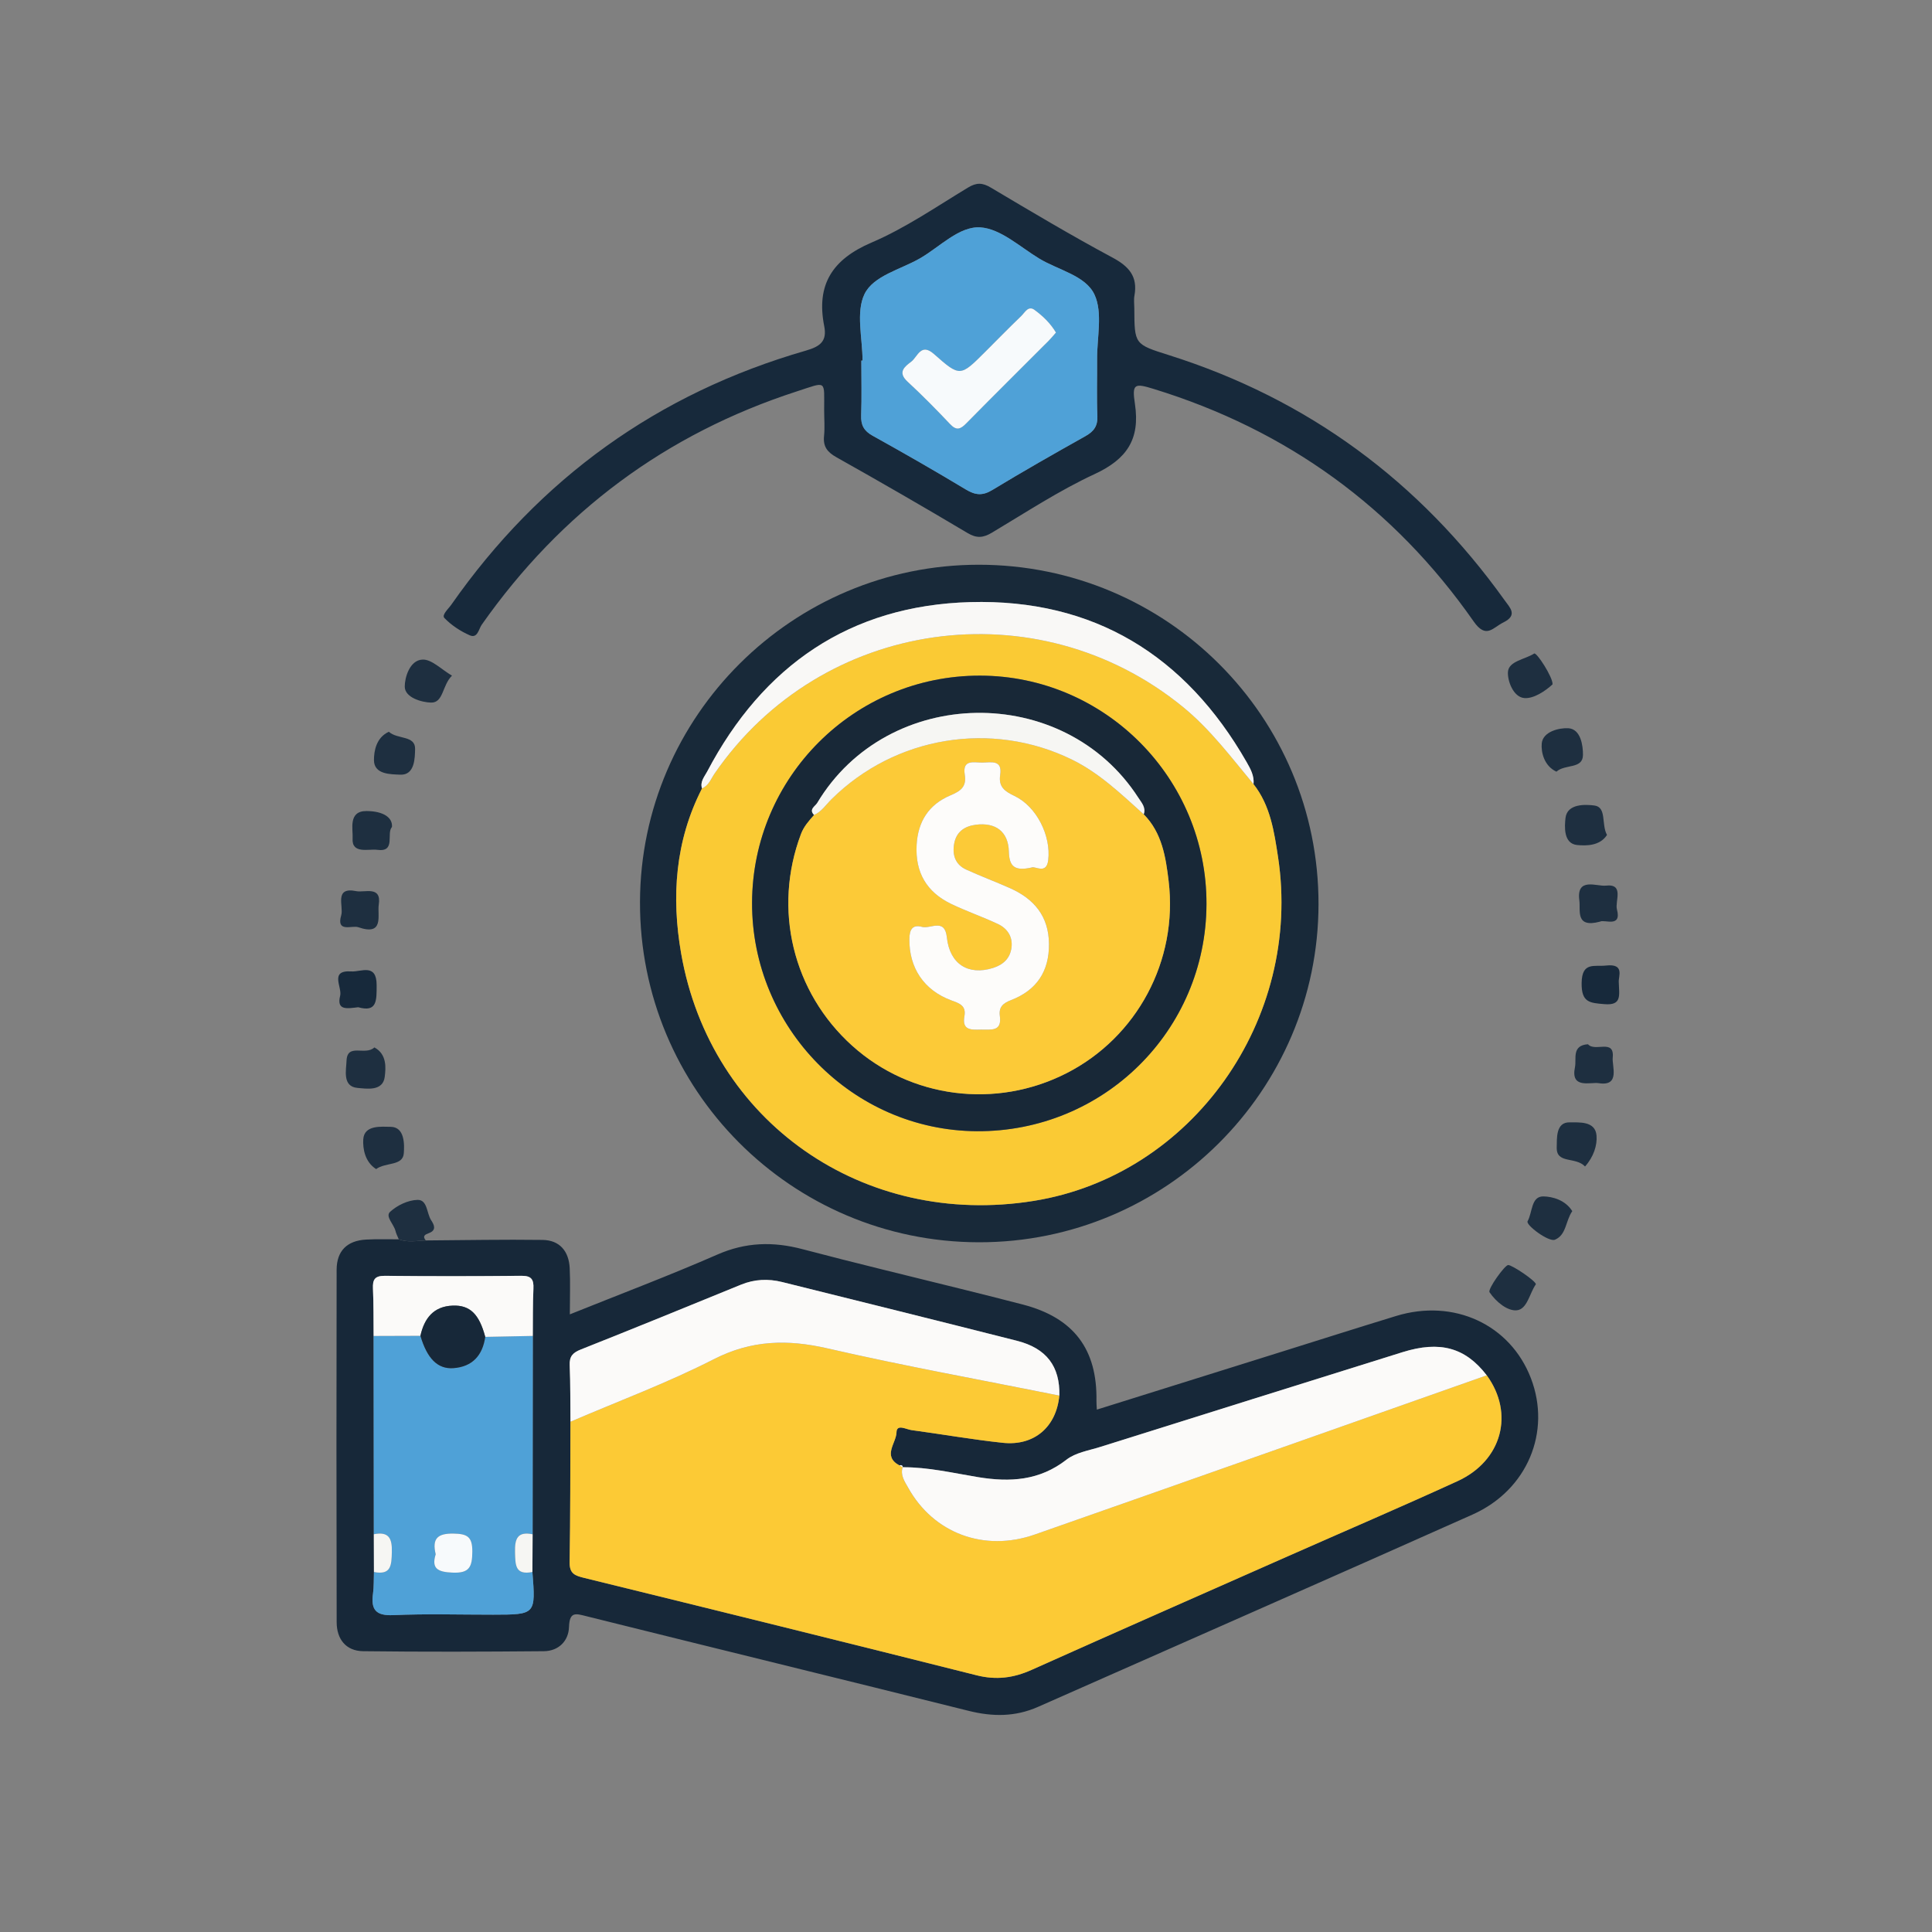
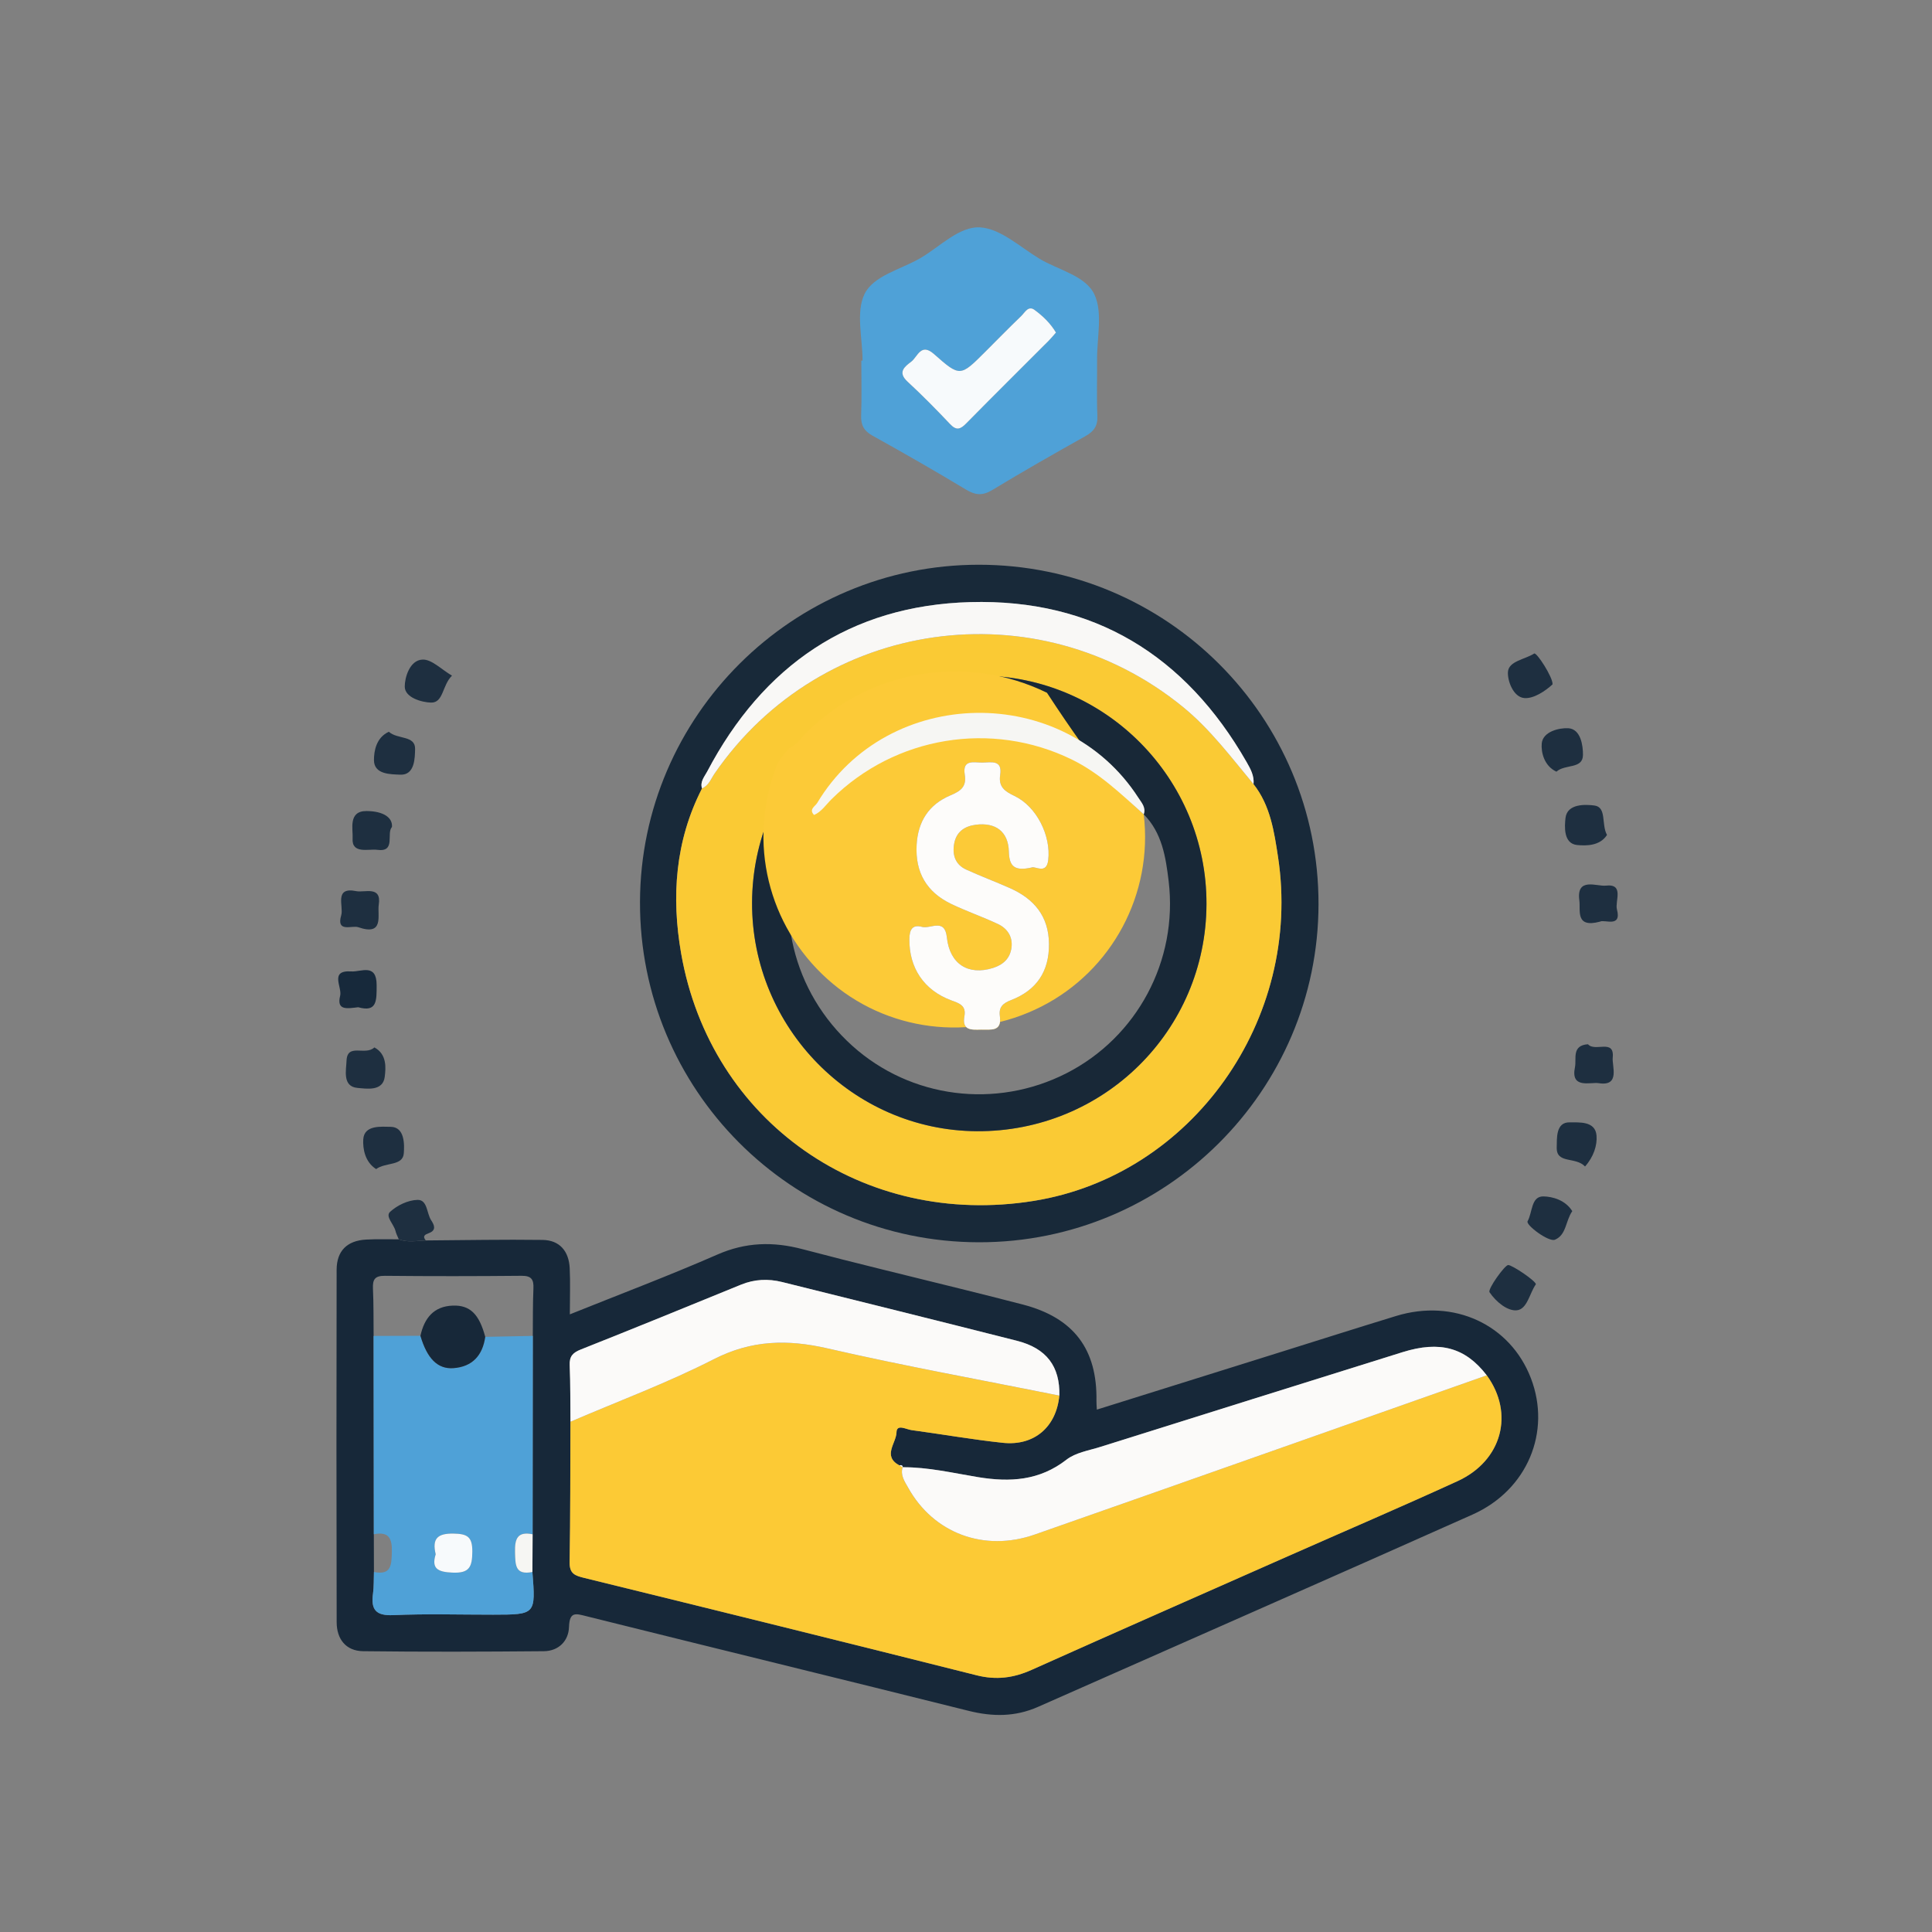
<svg xmlns="http://www.w3.org/2000/svg" version="1.1" id="Layer_1" x="0px" y="0px" width="100px" height="100px" viewBox="0 0 100 100" xml:space="preserve">
  <rect x="0" y="0" width="100" height="100" fill="#808080" stroke="none" />
  <path fill-rule="evenodd" clip-rule="evenodd" fill="#172839" d="M22.038,64.205c2.014-0.013,4.028-0.055,6.042-0.027  c0.896,0.012,1.366,0.591,1.408,1.465c0.036,0.753,0.007,1.51,0.007,2.388c2.597-1.044,5.143-2.004,7.631-3.093  c1.471-0.646,2.89-0.683,4.408-0.282c2.735,0.723,5.487,1.379,8.231,2.063c1.067,0.268,2.136,0.529,3.2,0.81  c2.611,0.687,3.837,2.306,3.787,4.992c-0.003,0.121,0.011,0.242,0.02,0.441c3.186-0.998,6.328-1.982,9.471-2.966  c2.009-0.629,4.014-1.268,6.026-1.883c2.986-0.911,5.902,0.444,6.97,3.222c1.065,2.773-0.178,5.79-3.021,7.058  c-7.485,3.342-14.994,6.636-22.489,9.954c-1.18,0.522-2.355,0.515-3.592,0.206c-6.586-1.645-13.181-3.252-19.768-4.894  c-0.565-0.142-0.89-0.263-0.917,0.553c-0.023,0.727-0.538,1.245-1.3,1.254c-3.118,0.028-6.237,0.038-9.355,0  c-0.893-0.012-1.369-0.626-1.371-1.499c-0.014-6.081-0.015-12.162-0.002-18.242c0.002-0.981,0.542-1.508,1.517-1.564  c0.565-0.032,1.134-0.011,1.7-0.014C21.1,64.323,21.57,64.225,22.038,64.205z M46.731,75.955c-0.009-0.123-0.087-0.13-0.182-0.109  c-0.885-0.48-0.156-1.152-0.145-1.708c0.009-0.447,0.501-0.154,0.771-0.117c1.58,0.213,3.152,0.491,4.735,0.659  c1.628,0.172,2.768-0.827,2.922-2.443c0.038-1.51-0.664-2.45-2.198-2.838c-4.047-1.027-8.101-2.034-12.153-3.041  c-0.719-0.179-1.426-0.149-2.127,0.137c-2.759,1.13-5.52,2.255-8.29,3.355c-0.416,0.164-0.597,0.355-0.577,0.813  c0.041,0.974,0.029,1.95,0.04,2.926c-0.01,2.423,0,4.847-0.042,7.27c-0.011,0.604,0.284,0.698,0.767,0.816  c6.773,1.662,13.544,3.337,20.308,5.04c1.004,0.252,1.897,0.138,2.827-0.278c4.415-1.979,8.844-3.927,13.268-5.883  c2.932-1.296,5.878-2.558,8.791-3.892c2.304-1.057,2.946-3.501,1.51-5.475c-1.106-1.437-2.418-1.805-4.362-1.198  c-5.216,1.631-10.431,3.265-15.644,4.904c-0.596,0.188-1.278,0.294-1.747,0.659c-1.395,1.087-2.915,1.175-4.563,0.907  c-1.299-0.213-2.588-0.521-3.917-0.515L46.731,75.955z M19.349,79.412c0.002,0.651,0.004,1.303,0.006,1.954  c-0.014,0.374,0.003,0.753-0.048,1.122c-0.114,0.828,0.146,1.151,1.051,1.111c1.719-0.077,3.444-0.022,5.167-0.024  c2.204-0.003,2.204-0.004,2.033-2.209c0.003-0.651,0.007-1.301,0.01-1.951c0.002-3.423,0.006-6.846,0.01-10.269  c0.008-0.816-0.004-1.635,0.032-2.449c0.022-0.474-0.105-0.668-0.62-0.662c-2.357,0.023-4.714,0.025-7.071,0.001  c-0.521-0.005-0.636,0.193-0.615,0.662c0.038,0.815,0.025,1.632,0.034,2.45C19.342,72.569,19.345,75.991,19.349,79.412z" />
  <path fill-rule="evenodd" clip-rule="evenodd" fill="#182939" d="M50.667,64.3c-9.718-0.013-17.574-7.905-17.541-17.625  c0.032-9.617,7.897-17.442,17.53-17.444c9.738-0.001,17.604,7.857,17.59,17.574C68.232,56.461,60.344,64.313,50.667,64.3z   M36.336,40.81c-1.392,2.715-1.592,5.613-1.081,8.539c1.522,8.72,9.433,14.234,18.259,12.808c8.178-1.32,13.915-9.378,12.635-17.806  c-0.2-1.309-0.396-2.66-1.267-3.762c0.043-0.432-0.155-0.789-0.359-1.145c-3.165-5.529-7.92-8.454-14.303-8.279  c-6.228,0.171-10.734,3.288-13.62,8.776C36.462,40.203,36.225,40.46,36.336,40.81z" />
-   <path fill-rule="evenodd" clip-rule="evenodd" fill="#17293B" d="M58.712,15.96c0.008,1.865,0.009,1.859,1.786,2.42  c7.213,2.278,12.979,6.541,17.374,12.68c0.283,0.395,0.708,0.781-0.062,1.159c-0.539,0.265-0.887,0.872-1.533-0.053  c-4.125-5.902-9.663-9.911-16.553-12.032c-1.003-0.31-1.141-0.28-0.98,0.776c0.276,1.83-0.424,2.856-2.08,3.625  c-1.847,0.856-3.566,1.989-5.322,3.036c-0.455,0.271-0.79,0.3-1.266,0.016c-2.241-1.335-4.502-2.64-6.778-3.917  c-0.478-0.268-0.701-0.554-0.646-1.104c0.045-0.436,0.007-0.881,0.006-1.322c-0.004-1.598,0.165-1.498-1.408-0.988  c-6.784,2.198-12.214,6.243-16.316,12.079c-0.155,0.219-0.214,0.727-0.621,0.548c-0.48-0.211-0.949-0.52-1.311-0.895  c-0.153-0.157,0.206-0.473,0.361-0.694c4.573-6.533,10.682-10.936,18.346-13.145c0.73-0.211,1.108-0.477,0.953-1.263  c-0.425-2.145,0.411-3.459,2.449-4.331c1.751-0.748,3.352-1.855,4.994-2.847c0.441-0.267,0.747-0.255,1.183,0.004  c2.081,1.237,4.163,2.478,6.296,3.621c0.855,0.459,1.312,0.979,1.135,1.964C58.678,15.513,58.712,15.739,58.712,15.96z   M44.645,18.665c-0.021,0-0.041,0-0.062,0c0,0.946,0.024,1.892-0.009,2.836c-0.018,0.5,0.141,0.801,0.592,1.051  c1.624,0.901,3.236,1.825,4.827,2.784c0.488,0.294,0.859,0.335,1.367,0.028c1.588-0.963,3.203-1.882,4.823-2.79  c0.435-0.243,0.64-0.522,0.618-1.041c-0.041-0.975-0.008-1.954-0.015-2.93c-0.009-1.133,0.302-2.419-0.135-3.355  c-0.462-0.989-1.874-1.265-2.863-1.866c-0.995-0.603-1.997-1.543-3.042-1.612c-1.098-0.072-2.095,1.007-3.125,1.601  c-1.004,0.579-2.417,0.899-2.875,1.853C44.291,16.168,44.645,17.502,44.645,18.665z" />
  <path fill-rule="evenodd" clip-rule="evenodd" fill="#1E2F40" d="M80.559,39.942c-0.645-0.304-0.797-1.017-0.759-1.457  c0.054-0.624,0.915-0.819,1.375-0.792c0.647,0.04,0.764,0.902,0.759,1.383C81.927,39.821,81.01,39.535,80.559,39.942z" />
  <path fill-rule="evenodd" clip-rule="evenodd" fill="#1E2F40" d="M82.815,47.704c-1.294,0.347-0.999-0.586-1.068-1.091  c-0.169-1.234,0.907-0.72,1.368-0.773c0.972-0.112,0.466,0.806,0.577,1.229C83.95,48.043,83.043,47.572,82.815,47.704z" />
  <path fill-rule="evenodd" clip-rule="evenodd" fill="#1E2F40" d="M19.377,54.214c0.662,0.354,0.592,1.071,0.537,1.522  c-0.094,0.768-0.956,0.613-1.413,0.574c-0.791-0.072-0.581-0.93-0.565-1.397C17.97,53.963,18.906,54.665,19.377,54.214z" />
-   <path fill-rule="evenodd" clip-rule="evenodd" fill="#17293B" d="M83.787,50.825c0.02,0.692,0.174,1.224-0.734,1.15  c-0.777-0.063-1.201-0.087-1.188-1.098c0.015-1.111,0.662-0.832,1.269-0.901C84.105,49.865,83.765,50.544,83.787,50.825z" />
  <path fill-rule="evenodd" clip-rule="evenodd" fill="#1E2F40" d="M23.395,34.972c-0.511,0.498-0.437,1.41-1.085,1.394  c-0.47-0.011-1.358-0.253-1.36-0.827c-0.002-0.469,0.255-1.369,0.916-1.399C22.344,34.118,22.847,34.652,23.395,34.972z" />
  <path fill-rule="evenodd" clip-rule="evenodd" fill="#1E2F40" d="M18.545,47.993c-0.324-0.114-1.154,0.304-0.882-0.623  c0.134-0.458-0.393-1.485,0.779-1.244c0.424,0.087,1.316-0.298,1.163,0.698C19.521,47.363,19.907,48.464,18.545,47.993z" />
  <path fill-rule="evenodd" clip-rule="evenodd" fill="#1E2F40" d="M82.041,60.377c-0.489-0.524-1.493-0.116-1.465-0.992  c0.014-0.438-0.063-1.31,0.672-1.292c0.454,0.01,1.324-0.091,1.388,0.681C82.679,59.286,82.481,59.886,82.041,60.377z" />
  <path fill-rule="evenodd" clip-rule="evenodd" fill="#1E2F40" d="M83.178,43.217c-0.37,0.572-1.071,0.563-1.533,0.523  c-0.735-0.064-0.662-0.977-0.615-1.399c0.085-0.76,1.054-0.706,1.495-0.648C83.174,41.777,82.876,42.675,83.178,43.217z" />
  <path fill-rule="evenodd" clip-rule="evenodd" fill="#1E2F40" d="M20.288,42.804c-0.305,0.333,0.221,1.318-0.762,1.183  c-0.441-0.061-1.331,0.236-1.275-0.596c0.031-0.454-0.25-1.421,0.727-1.412C19.875,41.987,20.329,42.337,20.288,42.804z" />
  <path fill-rule="evenodd" clip-rule="evenodd" fill="#1E2F40" d="M82.195,54.05c0.358,0.419,1.382-0.31,1.279,0.696  c-0.044,0.431,0.401,1.498-0.723,1.319c-0.434-0.067-1.47,0.313-1.231-0.831C81.609,54.811,81.336,54.107,82.195,54.05z" />
  <path fill-rule="evenodd" clip-rule="evenodd" fill="#1E2F40" d="M19.468,60.512c-0.585-0.373-0.692-1.061-0.666-1.534  c0.043-0.771,0.965-0.655,1.412-0.654c0.75,0,0.718,0.949,0.687,1.37C20.852,60.363,19.953,60.149,19.468,60.512z" />
  <path fill-rule="evenodd" clip-rule="evenodd" fill="#1E2F40" d="M22.038,64.205c-0.467,0.02-0.938,0.118-1.397-0.059  c-0.058-0.143-0.135-0.282-0.17-0.432c-0.083-0.347-0.543-0.748-0.279-0.991c0.364-0.335,0.928-0.605,1.414-0.617  c0.525-0.015,0.472,0.687,0.71,1.052c0.149,0.229,0.297,0.515-0.112,0.666C22.002,63.9,21.849,63.972,22.038,64.205z" />
  <path fill-rule="evenodd" clip-rule="evenodd" fill="#1E2F40" d="M20.126,37.875c0.44,0.407,1.381,0.175,1.359,0.9  c-0.012,0.422,0,1.361-0.772,1.322c-0.462-0.023-1.357,0.006-1.357-0.755C19.356,38.869,19.472,38.178,20.126,37.875z" />
  <path fill-rule="evenodd" clip-rule="evenodd" fill="#1E2F40" d="M81.381,62.689c-0.354,0.505-0.298,1.232-0.9,1.479  c-0.321,0.131-1.523-0.764-1.413-0.958c0.257-0.454,0.176-1.294,0.817-1.284C80.366,61.933,81.03,62.12,81.381,62.689z" />
  <path fill-rule="evenodd" clip-rule="evenodd" fill="#1E2F40" d="M80.36,35.423c-0.38,0.349-0.973,0.745-1.453,0.709  c-0.584-0.042-0.887-0.905-0.856-1.354c0.036-0.561,0.878-0.644,1.358-0.951C79.535,33.748,80.386,35.064,80.36,35.423z" />
  <path fill-rule="evenodd" clip-rule="evenodd" fill="#1E2F40" d="M79.497,66.473c-0.325,0.455-0.443,1.293-0.988,1.348  c-0.478,0.047-1.072-0.431-1.411-0.935c-0.107-0.16,0.789-1.406,0.965-1.408C78.271,65.475,79.493,66.3,79.497,66.473z" />
  <path fill-rule="evenodd" clip-rule="evenodd" fill="#17293B" d="M18.542,52.134c-0.56,0.065-1.134,0.189-0.936-0.593  c0.113-0.446-0.574-1.337,0.581-1.26c0.499,0.033,1.309-0.443,1.308,0.713C19.494,51.786,19.521,52.413,18.542,52.134z" />
  <path fill-rule="evenodd" clip-rule="evenodd" fill="#FCCA35" d="M76.954,71.187c1.437,1.974,0.794,4.418-1.51,5.475  c-2.913,1.334-5.859,2.596-8.791,3.892c-4.424,1.956-8.853,3.904-13.268,5.883c-0.93,0.416-1.822,0.53-2.827,0.278  c-6.763-1.703-13.534-3.378-20.308-5.04c-0.483-0.118-0.778-0.213-0.767-0.816c0.042-2.423,0.033-4.847,0.042-7.27  c2.48-1.066,5.021-2.01,7.419-3.235c1.958-1,3.82-1.036,5.9-0.557c3.973,0.912,7.989,1.638,11.986,2.44  c-0.154,1.616-1.294,2.615-2.922,2.443c-1.583-0.168-3.155-0.446-4.735-0.659c-0.27-0.037-0.762-0.33-0.771,0.117  c-0.011,0.556-0.74,1.228,0.145,1.708c0.061,0.035,0.121,0.072,0.182,0.109l-0.01-0.011c-0.129,0.412,0.104,0.733,0.283,1.056  c1.311,2.358,3.93,3.349,6.565,2.424C61.37,76.69,69.16,73.934,76.954,71.187z" />
  <path fill-rule="evenodd" clip-rule="evenodd" fill="#4FA1D7" d="M27.578,69.146c-0.004,3.423-0.008,6.846-0.01,10.268  c-0.782-0.159-0.928,0.229-0.91,0.923c0.017,0.654-0.004,1.208,0.899,1.029c0.172,2.205,0.172,2.206-2.032,2.209  c-1.723,0.002-3.448-0.053-5.167,0.024c-0.904,0.04-1.165-0.283-1.051-1.111c0.051-0.369,0.034-0.748,0.048-1.122  c0.894,0.175,0.909-0.352,0.927-1.031c0.019-0.724-0.166-1.072-0.933-0.923c-0.003-3.421-0.007-6.843-0.011-10.264  c0.808-0.003,1.616-0.006,2.423-0.008c0.345,1.172,0.889,1.736,1.71,1.675c0.983-0.073,1.509-0.662,1.645-1.62  C25.937,69.179,26.758,69.163,27.578,69.146z M22.552,80.449c-0.232,0.746,0.111,0.916,0.863,0.949  c0.881,0.041,1.025-0.294,1.032-1.081c0.007-0.779-0.261-0.927-0.975-0.938C22.669,79.366,22.351,79.614,22.552,80.449z" />
  <path fill-rule="evenodd" clip-rule="evenodd" fill="#FBFAF9" d="M76.954,71.187c-7.794,2.747-15.584,5.504-23.385,8.237  c-2.636,0.925-5.254-0.065-6.565-2.424c-0.179-0.322-0.413-0.644-0.283-1.056c1.329-0.007,2.619,0.302,3.917,0.515  c1.648,0.268,3.168,0.18,4.563-0.907c0.469-0.365,1.151-0.472,1.747-0.659c5.213-1.64,10.428-3.273,15.644-4.904  C74.536,69.382,75.848,69.75,76.954,71.187z" />
  <path fill-rule="evenodd" clip-rule="evenodd" fill="#FBFAF9" d="M54.832,72.236c-3.997-0.803-8.013-1.528-11.986-2.44  c-2.08-0.479-3.942-0.443-5.9,0.557c-2.398,1.226-4.939,2.169-7.419,3.235c-0.01-0.976,0.001-1.952-0.04-2.926  c-0.02-0.457,0.161-0.648,0.577-0.813c2.771-1.101,5.531-2.226,8.29-3.355c0.701-0.286,1.408-0.315,2.127-0.137  c4.052,1.007,8.105,2.014,12.153,3.041C54.168,69.786,54.87,70.727,54.832,72.236z" />
-   <path fill-rule="evenodd" clip-rule="evenodd" fill="#FBFAF9" d="M21.761,69.141c-0.808,0.002-1.616,0.005-2.423,0.008  c-0.009-0.818,0.004-1.635-0.034-2.45c-0.021-0.469,0.094-0.667,0.615-0.662c2.357,0.024,4.714,0.022,7.071-0.001  c0.515-0.006,0.643,0.188,0.62,0.662c-0.037,0.814-0.024,1.633-0.032,2.449c-0.82,0.017-1.642,0.032-2.461,0.049  c-0.313-1.175-0.788-1.65-1.681-1.617C22.441,67.612,21.96,68.236,21.761,69.141z" />
-   <path fill-rule="evenodd" clip-rule="evenodd" fill="#F6F6F3" d="M19.349,79.412c0.768-0.149,0.952,0.199,0.933,0.923  c-0.018,0.68-0.033,1.206-0.927,1.031C19.353,80.715,19.351,80.063,19.349,79.412z" />
  <path fill-rule="evenodd" clip-rule="evenodd" fill="#F6F6F3" d="M27.557,81.366c-0.903,0.179-0.882-0.375-0.899-1.029  c-0.018-0.693,0.128-1.082,0.91-0.923C27.564,80.065,27.561,80.715,27.557,81.366z" />
  <path fill-rule="evenodd" clip-rule="evenodd" fill="#FBFAF9" d="M46.731,75.955c-0.061-0.037-0.122-0.074-0.182-0.109  C46.644,75.825,46.722,75.832,46.731,75.955z" />
  <path fill-rule="evenodd" clip-rule="evenodd" fill="#FACA34" d="M64.883,40.588c0.871,1.103,1.066,2.453,1.267,3.762  c1.28,8.428-4.457,16.486-12.635,17.806c-8.827,1.426-16.737-4.088-18.259-12.808c-0.511-2.925-0.311-5.823,1.081-8.539  c0.35-0.147,0.463-0.498,0.656-0.777c5.532-8.03,16.665-9.606,24.229-3.447C62.645,37.745,63.724,39.198,64.883,40.588z   M38.927,46.726c-0.019,6.47,5.208,11.784,11.628,11.825c6.564,0.041,11.872-5.203,11.892-11.752  c0.021-6.506-5.246-11.82-11.724-11.828C44.223,34.962,38.946,40.221,38.927,46.726z" />
  <path fill-rule="evenodd" clip-rule="evenodd" fill="#F9F8F6" d="M64.883,40.588c-1.159-1.39-2.238-2.843-3.662-4.003  c-7.563-6.159-18.696-4.583-24.229,3.447c-0.192,0.279-0.306,0.63-0.656,0.777c-0.112-0.349,0.126-0.606,0.265-0.868  c2.886-5.488,7.392-8.605,13.62-8.776c6.383-0.175,11.138,2.75,14.303,8.279C64.728,39.799,64.926,40.156,64.883,40.588z" />
  <path fill-rule="evenodd" clip-rule="evenodd" fill="#4FA1D7" d="M44.645,18.665c0-1.163-0.354-2.497,0.1-3.441  c0.459-0.954,1.871-1.274,2.875-1.853c1.03-0.593,2.027-1.673,3.125-1.601c1.045,0.069,2.047,1.009,3.042,1.612  c0.989,0.601,2.401,0.876,2.863,1.866c0.437,0.936,0.126,2.223,0.135,3.355c0.007,0.977-0.026,1.955,0.015,2.93  c0.021,0.518-0.184,0.797-0.618,1.041c-1.62,0.908-3.235,1.827-4.823,2.79c-0.508,0.308-0.879,0.266-1.367-0.028  c-1.591-0.958-3.203-1.882-4.827-2.784c-0.451-0.25-0.61-0.551-0.592-1.051c0.034-0.944,0.009-1.89,0.009-2.836  C44.604,18.665,44.625,18.665,44.645,18.665z M54.656,17.213c-0.297-0.495-0.688-0.863-1.113-1.174  c-0.322-0.236-0.497,0.139-0.683,0.317c-0.634,0.61-1.251,1.24-1.873,1.863c-1.278,1.278-1.298,1.3-2.641,0.111  c-0.682-0.605-0.847,0.133-1.175,0.386c-0.333,0.256-0.736,0.541-0.197,1.038c0.762,0.703,1.492,1.444,2.204,2.199  c0.333,0.353,0.542,0.258,0.836-0.042c1.411-1.435,2.842-2.851,4.265-4.276C54.409,17.505,54.524,17.361,54.656,17.213z" />
  <path fill-rule="evenodd" clip-rule="evenodd" fill="#172839" d="M21.761,69.141c0.199-0.904,0.68-1.528,1.674-1.563  c0.894-0.033,1.368,0.442,1.681,1.617c-0.136,0.958-0.662,1.547-1.645,1.62C22.65,70.877,22.106,70.313,21.761,69.141z" />
  <path fill-rule="evenodd" clip-rule="evenodd" fill="#F7FAFC" d="M22.552,80.449c-0.201-0.835,0.118-1.083,0.92-1.07  c0.714,0.012,0.982,0.159,0.975,0.938c-0.006,0.787-0.15,1.122-1.032,1.081C22.663,81.365,22.319,81.195,22.552,80.449z" />
  <path fill-rule="evenodd" clip-rule="evenodd" fill="#182837" d="M38.927,46.726c0.019-6.505,5.296-11.763,11.796-11.755  c6.478,0.008,11.745,5.322,11.724,11.828c-0.021,6.549-5.328,11.793-11.892,11.752C44.135,58.51,38.909,53.195,38.927,46.726z   M42.138,42.183c-0.265,0.301-0.529,0.588-0.679,0.986c-1.463,3.883-0.429,8.187,2.655,10.961c3.023,2.72,7.429,3.285,11.088,1.42  c3.646-1.858,5.781-5.822,5.287-9.945c-0.148-1.235-0.34-2.499-1.289-3.456c0.124-0.355-0.112-0.6-0.278-0.857  c-3.855-5.975-12.973-5.83-16.624,0.271C42.195,41.732,41.848,41.894,42.138,42.183z" />
  <path fill-rule="evenodd" clip-rule="evenodd" fill="#F7FAFC" d="M54.656,17.213c-0.132,0.148-0.247,0.292-0.376,0.422  c-1.423,1.425-2.854,2.842-4.265,4.276c-0.295,0.3-0.503,0.395-0.836,0.042c-0.712-0.754-1.442-1.496-2.204-2.199  c-0.539-0.497-0.137-0.782,0.197-1.038c0.328-0.253,0.494-0.991,1.175-0.386c1.343,1.189,1.362,1.167,2.641-0.111  c0.622-0.623,1.239-1.252,1.873-1.863c0.186-0.178,0.36-0.553,0.683-0.317C53.968,16.351,54.359,16.718,54.656,17.213z" />
-   <path fill-rule="evenodd" clip-rule="evenodd" fill="#FCCA37" d="M59.199,42.149c0.949,0.957,1.141,2.221,1.289,3.456  c0.494,4.124-1.641,8.087-5.287,9.945c-3.659,1.865-8.064,1.3-11.088-1.42c-3.083-2.774-4.118-7.079-2.655-10.961  c0.15-0.398,0.414-0.685,0.679-0.987c0.389-0.171,0.613-0.528,0.9-0.813c3.294-3.265,8.284-4.087,12.442-2.056  C56.909,40.014,58.034,41.106,59.199,42.149z M53.395,44.903c0.174-0.1,0.771,0.39,0.862-0.388c0.147-1.248-0.593-2.766-1.747-3.316  c-0.511-0.243-0.835-0.474-0.739-1.094c0.122-0.798-0.477-0.638-0.92-0.634c-0.435,0.004-1.047-0.185-0.914,0.626  c0.104,0.625-0.214,0.85-0.742,1.071c-1.11,0.467-1.684,1.344-1.75,2.571c-0.076,1.425,0.522,2.438,1.783,3.045  c0.791,0.382,1.629,0.667,2.424,1.042c0.492,0.231,0.776,0.659,0.703,1.225c-0.072,0.552-0.419,0.879-0.955,1.05  c-1.276,0.405-2.242-0.197-2.389-1.581c-0.109-1.026-0.85-0.422-1.292-0.546c-0.471-0.131-0.643,0.123-0.649,0.62  c-0.019,1.489,0.741,2.661,2.182,3.19c0.409,0.149,0.766,0.268,0.667,0.813c-0.138,0.757,0.377,0.704,0.867,0.695  c0.496-0.01,1.083,0.127,0.967-0.705c-0.064-0.462,0.169-0.664,0.576-0.82c1.319-0.508,1.978-1.477,1.967-2.907  c-0.011-1.443-0.777-2.341-2.033-2.896c-0.745-0.33-1.512-0.617-2.254-0.956c-0.571-0.262-0.725-0.771-0.619-1.346  c0.11-0.604,0.531-0.898,1.121-0.974c1.014-0.129,1.681,0.346,1.708,1.387C52.237,44.849,52.513,45.1,53.395,44.903z" />
+   <path fill-rule="evenodd" clip-rule="evenodd" fill="#FCCA37" d="M59.199,42.149c0.494,4.124-1.641,8.087-5.287,9.945c-3.659,1.865-8.064,1.3-11.088-1.42c-3.083-2.774-4.118-7.079-2.655-10.961  c0.15-0.398,0.414-0.685,0.679-0.987c0.389-0.171,0.613-0.528,0.9-0.813c3.294-3.265,8.284-4.087,12.442-2.056  C56.909,40.014,58.034,41.106,59.199,42.149z M53.395,44.903c0.174-0.1,0.771,0.39,0.862-0.388c0.147-1.248-0.593-2.766-1.747-3.316  c-0.511-0.243-0.835-0.474-0.739-1.094c0.122-0.798-0.477-0.638-0.92-0.634c-0.435,0.004-1.047-0.185-0.914,0.626  c0.104,0.625-0.214,0.85-0.742,1.071c-1.11,0.467-1.684,1.344-1.75,2.571c-0.076,1.425,0.522,2.438,1.783,3.045  c0.791,0.382,1.629,0.667,2.424,1.042c0.492,0.231,0.776,0.659,0.703,1.225c-0.072,0.552-0.419,0.879-0.955,1.05  c-1.276,0.405-2.242-0.197-2.389-1.581c-0.109-1.026-0.85-0.422-1.292-0.546c-0.471-0.131-0.643,0.123-0.649,0.62  c-0.019,1.489,0.741,2.661,2.182,3.19c0.409,0.149,0.766,0.268,0.667,0.813c-0.138,0.757,0.377,0.704,0.867,0.695  c0.496-0.01,1.083,0.127,0.967-0.705c-0.064-0.462,0.169-0.664,0.576-0.82c1.319-0.508,1.978-1.477,1.967-2.907  c-0.011-1.443-0.777-2.341-2.033-2.896c-0.745-0.33-1.512-0.617-2.254-0.956c-0.571-0.262-0.725-0.771-0.619-1.346  c0.11-0.604,0.531-0.898,1.121-0.974c1.014-0.129,1.681,0.346,1.708,1.387C52.237,44.849,52.513,45.1,53.395,44.903z" />
  <path fill-rule="evenodd" clip-rule="evenodd" fill="#F6F6F3" d="M59.199,42.149c-1.165-1.043-2.29-2.135-3.72-2.835  c-4.158-2.031-9.147-1.209-12.442,2.056c-0.287,0.284-0.512,0.641-0.9,0.813c-0.289-0.289,0.058-0.45,0.16-0.62  c3.651-6.101,12.769-6.246,16.624-0.271C59.087,41.549,59.323,41.794,59.199,42.149z" />
  <path fill-rule="evenodd" clip-rule="evenodd" fill="#FDFCFA" d="M53.395,44.903c-0.882,0.197-1.157-0.054-1.177-0.828  c-0.027-1.042-0.694-1.516-1.708-1.387c-0.59,0.076-1.011,0.37-1.121,0.974c-0.106,0.576,0.048,1.084,0.619,1.346  c0.742,0.339,1.509,0.626,2.254,0.956c1.256,0.555,2.022,1.454,2.033,2.896c0.011,1.43-0.647,2.399-1.967,2.907  c-0.407,0.156-0.641,0.358-0.576,0.82c0.116,0.832-0.472,0.695-0.967,0.705c-0.49,0.009-1.005,0.062-0.867-0.695  c0.1-0.546-0.257-0.664-0.667-0.813c-1.441-0.529-2.201-1.701-2.182-3.19c0.006-0.497,0.178-0.75,0.649-0.62  c0.442,0.124,1.183-0.48,1.292,0.546c0.147,1.384,1.113,1.985,2.389,1.581c0.536-0.17,0.883-0.498,0.955-1.05  c0.073-0.566-0.211-0.994-0.703-1.225c-0.795-0.374-1.633-0.66-2.424-1.042c-1.261-0.608-1.859-1.621-1.783-3.045  c0.066-1.228,0.64-2.104,1.75-2.571c0.528-0.221,0.846-0.446,0.742-1.071c-0.133-0.811,0.479-0.622,0.914-0.626  c0.444-0.004,1.042-0.165,0.92,0.634c-0.096,0.621,0.229,0.851,0.739,1.094c1.154,0.55,1.895,2.069,1.747,3.316  C54.166,45.293,53.568,44.803,53.395,44.903z" />
</svg>